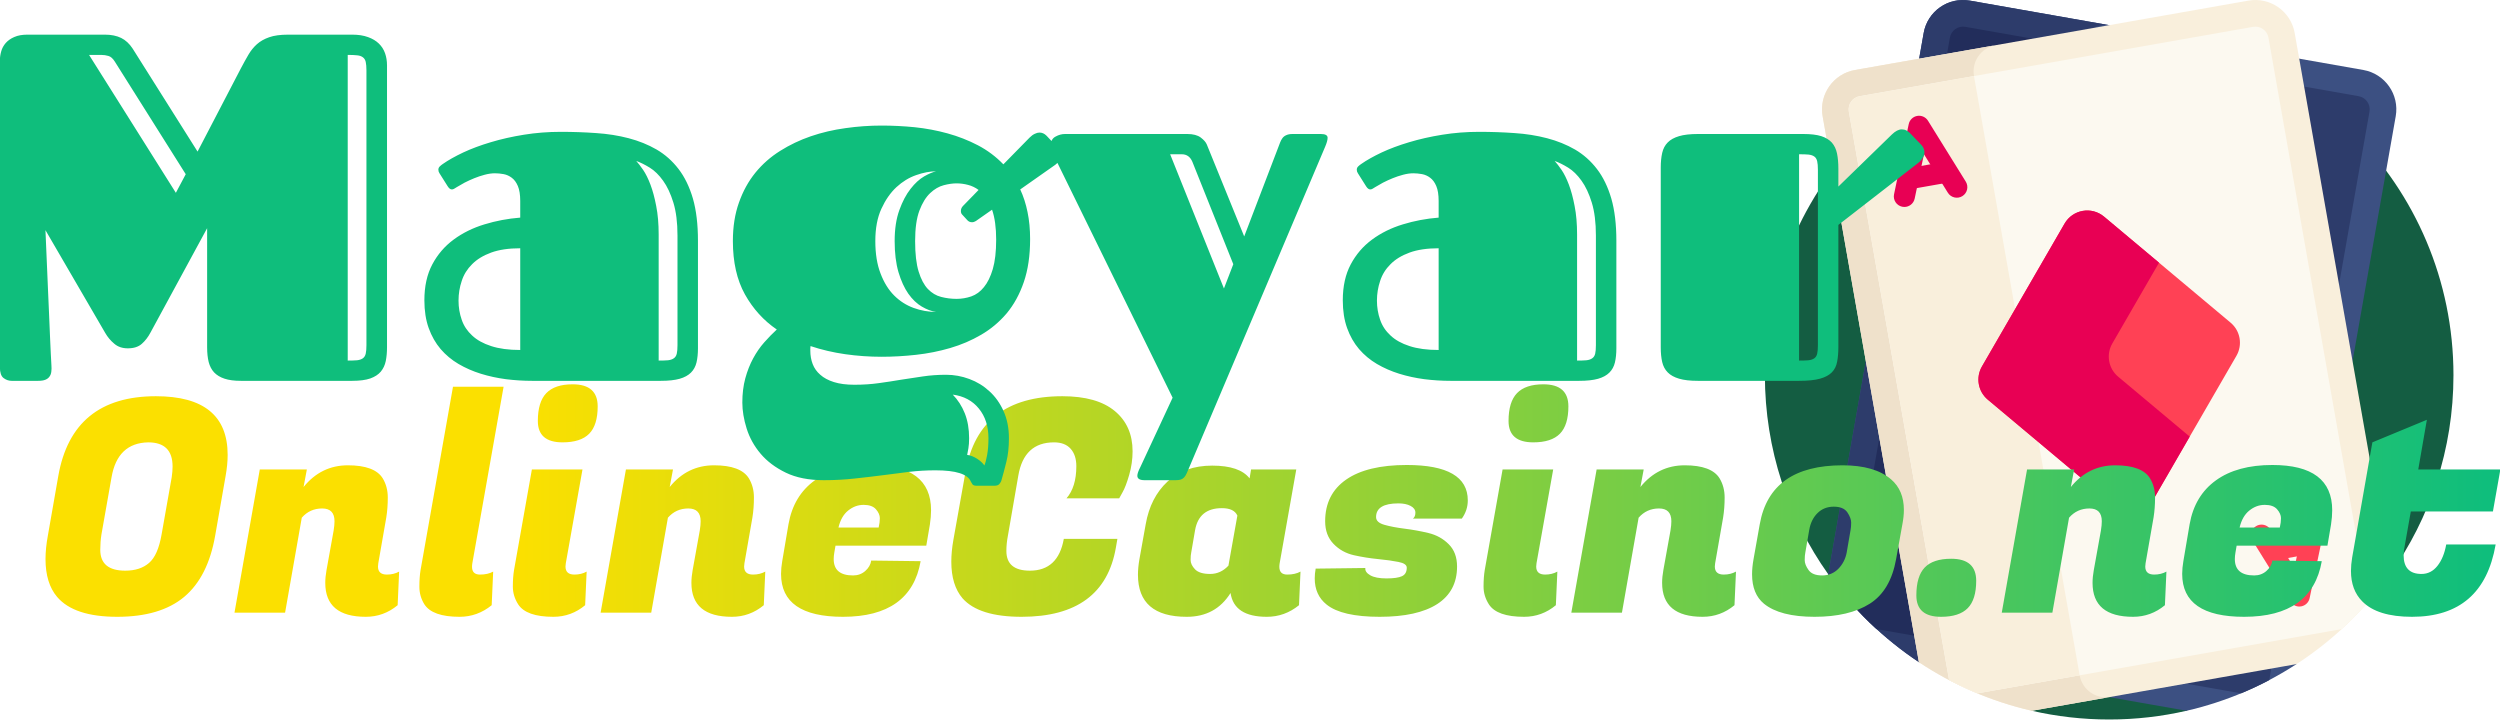
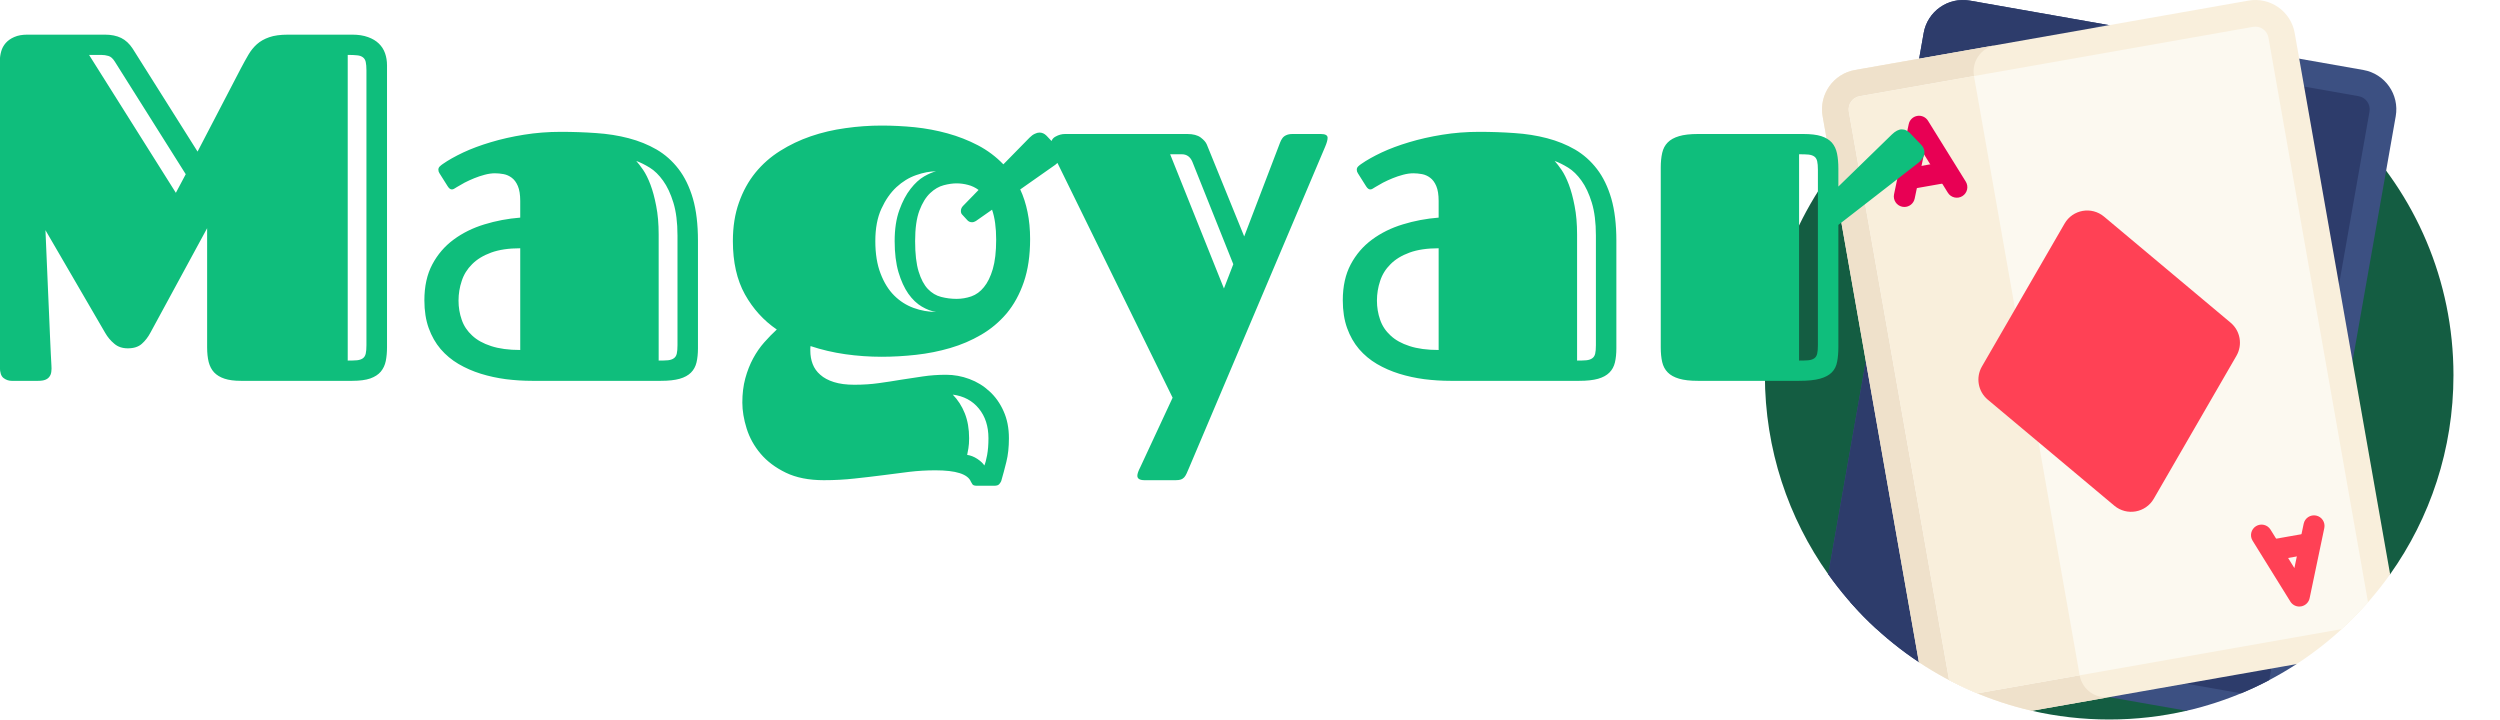
<svg xmlns="http://www.w3.org/2000/svg" style="overflow: visible;" viewBox="10.49 185.27 491.01 141.46">
  <defs data-uid="o_fcba4an0m_17">
    <linearGradient x1="0%" y1="50%" x2="100%" y2="50%" id="g_64321466_5" gradientUnits="objectBoundingBox" data-uid="o_fcba4an0m_47">
      <stop offset="19%" stop-color="rgb(251, 224, 0)" stop-opacity="1.00" data-uid="o_fcba4an0m_48" />
      <stop offset="100%" stop-color="rgb(15, 190, 124)" stop-opacity="1.00" data-uid="o_fcba4an0m_49" />
    </linearGradient>
    <linearGradient x1="0%" y1="50%" x2="100%" y2="50%" id="g_64321466_5" gradientUnits="objectBoundingBox" data-uid="o_fcba4an0m_47">
      <stop offset="19%" stop-color="rgb(251, 224, 0)" stop-opacity="1.00" data-uid="o_fcba4an0m_48" />
      <stop offset="100%" stop-color="rgb(15, 190, 124)" stop-opacity="1.00" data-uid="o_fcba4an0m_49" />
    </linearGradient>
    <linearGradient x1="0%" y1="50%" x2="100%" y2="50%" id="g_64321466_5" gradientUnits="objectBoundingBox" data-uid="o_fcba4an0m_47">
      <stop offset="19%" stop-color="rgb(251, 224, 0)" stop-opacity="1.00" data-uid="o_fcba4an0m_48" />
      <stop offset="100%" stop-color="rgb(15, 190, 124)" stop-opacity="1.00" data-uid="o_fcba4an0m_49" />
    </linearGradient>
    <linearGradient x1="0%" y1="50%" x2="100%" y2="50%" id="g_64321466_5" gradientUnits="objectBoundingBox" data-uid="o_fcba4an0m_47">
      <stop offset="19%" stop-color="rgb(251, 224, 0)" stop-opacity="1.00" data-uid="o_fcba4an0m_48" />
      <stop offset="100%" stop-color="rgb(15, 190, 124)" stop-opacity="1.00" data-uid="o_fcba4an0m_49" />
    </linearGradient>
    <linearGradient x1="0%" y1="50%" x2="100%" y2="50%" id="g_64321466_5" gradientUnits="objectBoundingBox" data-uid="o_fcba4an0m_47">
      <stop offset="19%" stop-color="rgb(251, 224, 0)" stop-opacity="1.00" data-uid="o_fcba4an0m_48" />
      <stop offset="100%" stop-color="rgb(15, 190, 124)" stop-opacity="1.00" data-uid="o_fcba4an0m_49" />
    </linearGradient>
    <linearGradient x1="0%" y1="50%" x2="100%" y2="50%" id="g_64321466_5" gradientUnits="objectBoundingBox" data-uid="o_fcba4an0m_47">
      <stop offset="19%" stop-color="rgb(251, 224, 0)" stop-opacity="1.00" data-uid="o_fcba4an0m_48" />
      <stop offset="100%" stop-color="rgb(15, 190, 124)" stop-opacity="1.00" data-uid="o_fcba4an0m_49" />
    </linearGradient>
    <linearGradient x1="0%" y1="50%" x2="100%" y2="50%" id="g_64321466_5" gradientUnits="objectBoundingBox" data-uid="o_fcba4an0m_47">
      <stop offset="19%" stop-color="rgb(251, 224, 0)" stop-opacity="1.00" data-uid="o_fcba4an0m_48" />
      <stop offset="100%" stop-color="rgb(15, 190, 124)" stop-opacity="1.00" data-uid="o_fcba4an0m_49" />
    </linearGradient>
  </defs>
  <g transform="matrix(0.276, 0, 0, 0.276, 354.085, 185.271)" data-uid="o_fcba4an0m_128">
    <path d="m455.919 408.648.001.001c28.388-39.993 45.079-88.873 45.079-141.651 0-135.31-109.69-245-245-245s-245 109.69-245 245c0 52.779 16.691 101.658 45.079 141.651l.001-.001 144.871 97.138c17.695 4.063 36.121 6.212 55.049 6.212 18.925 0 37.348-2.149 55.041-6.211z" fill="#145D42" transform="matrix(1, 0, 0, 1, 0, 0)" data-uid="o_fcba4an0m_92" />
    <path d="m389.319 414.828 13.362-7.54 50.408-285.86 6.82-38.7c2.73-15.46-7.59-30.21-23.05-32.93l-279.94-49.36c-15.46-2.73-30.21 7.59-32.93 23.05l-7.41 42.03-60.5 343.13c17.464 24.609 39.373 45.841 64.545 62.56h63.354l6.549 13.333 120.512 21.248c28.276-6.489 54.675-17.886 78.28-33.225z" fill="#3C5082" transform="matrix(1, 0, 0, 1, 0, 0)" data-uid="o_fcba4an0m_96" />
    <path d="m123.989 23.488-7.41 42.03-60.5 343.13c17.464 24.619 39.382 45.851 64.554 62.56h40.674c-1.603-3.412-2.22-7.327-1.518-11.32l75.2-426.44c.78-4.45 3.06-8.26 6.22-11 4.16-3.63 9.87-5.41 15.73-4.38l-100.02-17.63c-15.46-2.73-30.21 7.59-32.93 23.05z" fill="#2D3C6B" transform="matrix(1, 0, 0, 1, 0, 0)" data-uid="o_fcba4an0m_98" />
    <path d="m441.249 79.438-4.01 22.72-67.32 381.8c-6.53 3.44-13.24 6.59-20.11 9.43l-259.27-45.72c-6.59-6.02-12.84-12.41-18.73-19.12l66.37-376.41 4.47-25.35c.91-5.15 5.83-8.6 10.98-7.69l49.24 8.68 184.82 32.59 45.88 8.09c5.14.91 8.59 5.83 7.68 10.98z" fill="#2D3C6B" transform="matrix(1, 0, 0, 1, 0, 0)" data-uid="o_fcba4an0m_100" />
-     <path d="m234.989 33.448-75.2 426.44-69.25-12.21c-6.59-6.03-12.84-12.42-18.73-19.13l66.37-376.41 4.47-25.35c.91-5.15 5.83-8.6 10.98-7.69l49.23 8.68z" fill="#222D5B" transform="matrix(1, 0, 0, 1, 0, 0)" data-uid="o_fcba4an0m_102" />
    <path d="m455.919 408.648c-17.94 25.28-40.56 47.01-66.6 63.93l-188.36 33.21c-29.11-6.68-56.24-18.55-80.37-34.58l-61.68-349.78-6.82-38.7c-2.73-15.46 7.59-30.21 23.05-32.93l279.94-49.36c15.46-2.73 30.21 7.59 32.93 23.05l7.41 42.03z" fill="#F9EFDC" transform="matrix(1, 0, 0, 1, 0, 0)" data-uid="o_fcba4an0m_105" />
    <path d="m256.939 495.928-55.97 9.87c-29.12-6.69-56.25-18.56-80.38-34.59l-61.68-349.78-6.82-38.7c-2.73-15.46 7.59-30.21 23.05-32.93l100.03-17.64c-5.36.94-9.79 4.05-12.56 8.27-2.55 3.89-3.69 8.73-2.82 13.68l75.2 426.44c1.82 10.31 11.64 17.19 21.95 15.38z" fill="#EFE1CB" transform="matrix(1, 0, 0, 1, 0, 0)" data-uid="o_fcba4an0m_107" />
    <path d="m440.189 428.548c-5.89 6.71-12.14 13.1-18.73 19.12l-259.27 45.72c-6.87-2.84-13.58-5.99-20.11-9.43l-67.32-381.8-4.01-22.72c-.91-5.15 2.54-10.07 7.68-10.98l45.88-8.09 184.82-32.59 49.24-8.68c5.15-.91 10.07 2.54 10.98 7.69l4.47 25.35z" fill="#FCF9F0" transform="matrix(1, 0, 0, 1, 0, 0)" data-uid="o_fcba4an0m_109" />
    <path d="m234.989 480.548-72.8 12.84c-6.87-2.84-13.58-5.99-20.11-9.43l-67.32-381.8-4.01-22.72c-.91-5.15 2.54-10.07 7.68-10.98l45.89-8.09 35.47-6.26z" fill="#F9EFDC" transform="matrix(1, 0, 0, 1, 0, 0)" data-uid="o_fcba4an0m_111" />
    <path d="m110.258 147.273c-.51 0-1.026-.053-1.544-.161-4.055-.849-6.653-4.823-5.805-8.877l10.444-49.901c.628-3.001 3.02-5.317 6.038-5.85 3.021-.533 6.059.826 7.676 3.432l26.881 43.319c2.184 3.52 1.101 8.143-2.419 10.327-3.518 2.184-8.144 1.102-10.327-2.419l-17.004-27.403-6.607 31.567c-.74 3.537-3.859 5.966-7.333 5.966z" fill="#E80054" transform="matrix(1, 0, 0, 1, 0, 0)" data-uid="o_fcba4an0m_114" />
    <path d="m113.73 134.687c-3.571 0-6.735-2.56-7.377-6.198-.72-4.08 2.004-7.97 6.083-8.688l26.343-4.645c4.087-.723 7.97 2.004 8.688 6.083.72 4.08-2.004 7.97-6.083 8.688l-26.344 4.645c-.439.078-.877.115-1.31.115z" fill="#E80054" transform="matrix(1, 0, 0, 1, 0, 0)" data-uid="o_fcba4an0m_116" />
    <path d="m391.302 431.625c-2.563 0-4.987-1.316-6.371-3.546l-26.881-43.318c-2.184-3.52-1.101-8.143 2.419-10.327 3.519-2.183 8.144-1.102 10.327 2.419l17.004 27.402 6.607-31.566c.849-4.055 4.834-6.65 8.877-5.805 4.055.849 6.653 4.823 5.805 8.877l-10.444 49.9c-.628 3.001-3.02 5.317-6.038 5.85-.436.077-.873.114-1.305.114z" fill="#FF4155" transform="matrix(1, 0, 0, 1, 0, 0)" data-uid="o_fcba4an0m_119" />
    <path d="m371.907 398.955c-3.571 0-6.735-2.56-7.377-6.198-.72-4.08 2.004-7.97 6.083-8.688l26.344-4.645c4.08-.724 7.968 2.004 8.688 6.083.72 4.08-2.004 7.97-6.083 8.688l-26.343 4.645c-.442.078-.879.115-1.312.115z" fill="#FF4155" transform="matrix(1, 0, 0, 1, 0, 0)" data-uid="o_fcba4an0m_121" />
    <path d="m224.261 159.092-58.819 101.711c-4.528 7.83-2.773 17.783 4.16 23.592l90.059 75.46c8.865 7.428 22.285 5.061 28.075-4.95l58.819-101.711c4.528-7.83 2.773-17.782-4.16-23.592l-90.059-75.46c-8.864-7.428-22.285-5.062-28.075 4.95z" fill="#FF4155" transform="matrix(1, 0, 0, 1, 0, 0)" data-uid="o_fcba4an0m_124" />
-     <path d="m262.377 268.036c-6.933-5.809-8.688-15.762-4.16-23.592l33.258-57.509-39.138-32.793c-8.865-7.428-22.285-5.061-28.075 4.95l-58.819 101.711c-4.528 7.83-2.773 17.783 4.16 23.592l90.059 75.46c8.865 7.428 22.285 5.061 28.075-4.95l25.562-44.202z" fill="#E80054" transform="matrix(1, 0, 0, 1, 0, 0)" data-uid="o_fcba4an0m_126" />
  </g>
-   <path text="OnlineCasino.net" fill="url(&quot;#g_64321466_5&quot;)" space="preserve" text-anchor="middle" offset="0.5" font-scale="contain" font-size="48" font-family="Fugaz One" transform="matrix(1.218, 0, 0, 1.218, 259.886, 305.597)" data-uid="o_fcba4an0m_8" data-fl-textpath="" d="M-179.62-34.9L-179.62-34.9Q-168.05-34.9 -168.05-25.44L-168.05-25.44Q-168.05-23.86 -168.38-22.03L-168.38-22.03L-170.06-12.43Q-171.22-5.76 -175.06-2.54Q-178.9 0.67 -185.86 0.67Q-192.82 0.67 -195.55-2.54L-195.55-2.54Q-197.42-4.75 -197.42-8.64L-197.42-8.64Q-197.42-10.37 -197.04-12.43L-197.04-12.43L-195.36-22.03Q-193.1-34.9 -179.62-34.9ZM-184.56-6.77L-184.56-6.77Q-182.16-6.77 -180.72-8.02Q-179.28-9.26 -178.7-12.62L-178.7-12.62L-177.07-21.84Q-176.93-22.8 -176.93-23.57L-176.93-23.57Q-176.93-27.46 -180.86-27.46L-180.86-27.46Q-185.81-27.36 -186.77-21.84L-186.77-21.84L-188.4-12.62Q-188.59-11.42 -188.59-10.13L-188.59-10.13Q-188.59-6.77 -184.56-6.77ZM-150.818-14.74L-150.818-14.74Q-150.818-16.8 -152.808-16.8Q-154.798-16.8 -156.098-15.31L-156.098-15.31L-158.788 0L-166.948 0L-162.868-23.09L-155.278-23.09L-155.808-20.26Q-152.978-23.76 -148.658-23.76Q-144.338-23.76 -143.038-21.65L-143.038-21.65Q-142.228-20.3 -142.228-18.58Q-142.228-16.85 -142.468-15.36L-142.468-15.36L-143.758-7.97Q-143.808-7.68 -143.808-7.44L-143.808-7.44Q-143.808-6.14 -142.368-6.14L-142.368-6.14Q-141.268-6.14 -140.398-6.62L-140.398-6.62L-140.638-1.2Q-142.898 0.67 -145.778 0.67L-145.778 0.67Q-152.308 0.67 -152.308-4.8L-152.308-4.8Q-152.308-5.76 -152.108-6.86L-152.108-6.86L-150.958-13.25Q-150.818-14.11 -150.818-14.74ZM-128.644-7.39L-128.644-7.39Q-128.644-6.14 -127.364-6.14Q-126.094-6.14 -125.234-6.62L-125.234-6.62L-125.474-1.2Q-127.774 0.67 -130.654 0.67L-130.654 0.67Q-135.024 0.67 -136.324-1.34L-136.324-1.34Q-137.134-2.64 -137.134-4.18Q-137.134-5.71 -136.944-6.86L-136.944-6.86L-131.714-36.43L-123.554-36.43L-128.594-7.97Q-128.644-7.68 -128.644-7.39ZM-112.132-6.14L-112.132-6.14Q-111.022-6.14 -110.162-6.62L-110.162-6.62L-110.402-1.2Q-112.652 0.67 -115.532 0.67L-115.532 0.67Q-119.902 0.67 -121.202-1.34L-121.202-1.34Q-122.062-2.69 -122.062-4.2Q-122.062-5.71 -121.872-6.86L-121.872-6.86L-118.992-23.09L-110.832-23.09L-113.522-7.97Q-113.572-7.68 -113.572-7.44L-113.572-7.44Q-113.572-6.14 -112.132-6.14ZM-118.032-30.91L-118.032-30.91Q-118.032-33.98 -116.662-35.4Q-115.292-36.82 -112.412-36.82L-112.412-36.82Q-108.382-36.82 -108.382-33.26L-108.382-33.26Q-108.382-30.24 -109.752-28.85Q-111.122-27.46 -114.052-27.46L-114.052-27.46Q-118.032-27.46 -118.032-30.91ZM-91.778-14.74L-91.778-14.74Q-91.778-16.8 -93.768-16.8Q-95.758-16.8 -97.058-15.31L-97.058-15.31L-99.748 0L-107.908 0L-103.828-23.09L-96.238-23.09L-96.768-20.26Q-93.938-23.76 -89.618-23.76Q-85.298-23.76 -83.998-21.65L-83.998-21.65Q-83.188-20.3 -83.188-18.58Q-83.188-16.85 -83.428-15.36L-83.428-15.36L-84.718-7.97Q-84.768-7.68 -84.768-7.44L-84.768-7.44Q-84.768-6.14 -83.328-6.14L-83.328-6.14Q-82.228-6.14 -81.358-6.62L-81.358-6.62L-81.598-1.2Q-83.858 0.67 -86.738 0.67L-86.738 0.67Q-93.268 0.67 -93.268-4.8L-93.268-4.8Q-93.268-5.76 -93.068-6.86L-93.068-6.86L-91.918-13.25Q-91.778-14.11 -91.778-14.74ZM-68.834 0.67L-68.834 0.67Q-78.814 0.67 -78.814-6.24L-78.814-6.24Q-78.814-7.2 -78.624-8.3L-78.624-8.3L-77.614-14.26Q-76.804-18.86 -73.364-21.34Q-69.934-23.81 -64.274-23.81L-64.274-23.81Q-54.624-23.81 -54.624-16.51L-54.624-16.51Q-54.624-15.46 -54.814-14.21L-54.814-14.21L-55.394-10.8L-70.034-10.8L-70.224-9.7Q-70.324-9.12 -70.324-8.64L-70.324-8.64Q-70.324-6 -67.204-6L-67.204-6Q-66.044-6 -65.234-6.72Q-64.414-7.44 -64.274-8.4L-64.274-8.4L-56.304-8.3Q-57.884 0.67 -68.834 0.67ZM-69.554-13.73L-63.074-13.73Q-62.884-14.54 -62.884-15.24Q-62.884-15.94 -63.504-16.66Q-64.124-17.38 -65.494-17.38Q-66.864-17.38 -67.994-16.46Q-69.124-15.55 -69.554-13.73L-69.554-13.73ZM-40.028 0.67L-40.028 0.67Q-46.898 0.67 -49.538-2.3L-49.538-2.3Q-51.358-4.42 -51.358-8.21L-51.358-8.21Q-51.358-9.84 -51.028-11.71L-51.028-11.71L-49.058-22.75Q-46.898-34.9 -33.458-34.9L-33.458-34.9Q-27.888-34.9 -25.008-32.52Q-22.128-30.14 -22.128-26.02L-22.128-26.02Q-22.128-24.1 -22.678-22.2Q-23.228-20.3 -23.758-19.39L-23.758-19.39L-24.288-18.43L-32.788-18.43Q-31.198-20.26 -31.198-23.62L-31.198-23.62Q-31.198-25.39 -32.108-26.42Q-33.028-27.46 -34.798-27.46L-34.798-27.46Q-39.648-27.46 -40.558-22.08L-40.558-22.08L-42.238-12.38Q-42.478-11.14 -42.478-9.94L-42.478-9.94Q-42.478-6.77 -38.688-6.77L-38.688-6.77Q-34.128-6.77 -33.218-11.9L-33.218-11.9L-24.578-11.9L-24.818-10.51Q-26.738 0.67 -40.028 0.67ZM 1.538-7.39L 1.538-7.39Q 1.538-6.14  2.808-6.14Q 4.078-6.14  4.948-6.62L 4.948-6.62L 4.708-1.2Q 2.398 0.67 -0.482 0.67L-0.482 0.67Q-5.762 0.67 -6.332-3.17L-6.332-3.17Q-8.732 0.67 -13.392 0.67L-13.392 0.67Q-21.262 0.67 -21.262-6.1L-21.262-6.1Q-21.262-7.25 -21.022-8.64L-21.022-8.64L-20.012-14.26Q-19.252-18.58 -16.492-21.14Q-13.732-23.71 -9.292-23.71Q-4.852-23.71 -3.262-21.65L-3.262-21.65L-3.022-23.09L 4.268-23.09L 1.588-7.97Q 1.538-7.68  1.538-7.39ZM-12.052-13.3L-12.672-9.7Q-12.772-9.26 -12.772-8.5Q-12.772-7.73 -12.052-6.98Q-11.332-6.24 -9.622-6.24Q-7.922-6.24 -6.672-7.58L-6.672-7.58L-5.232-15.65Q-5.762-16.85 -7.732-16.85L-7.732-16.85Q-11.422-16.85 -12.052-13.3L-12.052-13.3ZM 31.924-18.1L 31.924-18.1Q 31.924-16.51  30.964-15.17L 30.964-15.17L 23.084-15.17Q 23.474-15.46  23.474-16.13Q 23.474-16.8  22.704-17.21Q 21.934-17.62  20.734-17.62L 20.734-17.62Q 17.134-17.62  17.134-15.41L 17.134-15.41Q 17.134-14.54  18.484-14.16Q 19.824-13.78  21.744-13.54Q 23.664-13.3  25.584-12.84Q 27.504-12.38  28.844-11.04Q 30.194-9.7  30.194-7.44L 30.194-7.44Q 30.194-3.46  27.004-1.39Q 23.804 0.67  17.714 0.67Q 11.614 0.67  9.164-1.3L 9.164-1.3Q 7.244-2.83  7.244-5.52L 7.244-5.52Q 7.244-6.29  7.394-7.1L 7.394-7.1L 15.404-7.2Q 15.314-6.53  16.204-6.02Q 17.084-5.52  18.814-5.52Q 20.544-5.52  21.314-5.88Q 22.084-6.24  22.084-7.25L 22.084-7.25Q 22.084-7.92  20.734-8.18Q 19.394-8.45  17.444-8.64Q 15.504-8.83  13.564-9.26Q 11.614-9.7  10.274-11.09Q 8.924-12.48  8.924-14.74L 8.924-14.74Q 8.924-19.1  12.314-21.46Q 15.694-23.81  22.084-23.81L 22.084-23.81Q 31.924-23.81  31.924-18.1ZM 44.396-6.14L 44.396-6.14Q 45.506-6.14  46.366-6.62L 46.366-6.62L 46.126-1.2Q 43.876 0.67  40.996 0.67L 40.996 0.67Q 36.626 0.67  35.326-1.34L 35.326-1.34Q 34.466-2.69  34.466-4.2Q 34.466-5.71  34.656-6.86L 34.656-6.86L 37.536-23.09L 45.696-23.09L 43.006-7.97Q 42.956-7.68  42.956-7.44L 42.956-7.44Q 42.956-6.14  44.396-6.14ZM 38.496-30.91L 38.496-30.91Q 38.496-33.98  39.866-35.4Q 41.236-36.82  44.116-36.82L 44.116-36.82Q 48.146-36.82  48.146-33.26L 48.146-33.26Q 48.146-30.24  46.776-28.85Q 45.406-27.46  42.476-27.46L 42.476-27.46Q 38.496-27.46  38.496-30.91ZM 64.75-14.74L 64.75-14.74Q 64.75-16.8  62.76-16.8Q 60.77-16.8  59.47-15.31L 59.47-15.31L 56.78 0L 48.62 0L 52.7-23.09L 60.29-23.09L 59.76-20.26Q 62.59-23.76  66.91-23.76Q 71.23-23.76  72.53-21.65L 72.53-21.65Q 73.34-20.3  73.34-18.58Q 73.34-16.85  73.1-15.36L 73.1-15.36L 71.81-7.97Q 71.76-7.68  71.76-7.44L 71.76-7.44Q 71.76-6.14  73.2-6.14L 73.2-6.14Q 74.3-6.14  75.17-6.62L 75.17-6.62L 74.93-1.2Q 72.67 0.67  69.79 0.67L 69.79 0.67Q 63.26 0.67  63.26-4.8L 63.26-4.8Q 63.26-5.76  63.46-6.86L 63.46-6.86L 64.61-13.25Q 64.75-14.11  64.75-14.74ZM 92.354-23.76L 92.354-23.76Q 97.534-23.76  100.174-21.5L 100.174-21.5Q 102.244-19.73  102.244-16.56L 102.244-16.56Q 102.244-15.5  102.004-14.26L 102.004-14.26L 100.994-8.64Q 100.084-3.55  96.744-1.44Q 93.404 0.67  87.844 0.67Q 82.274 0.67  79.684-1.44L 79.684-1.44Q 77.764-3.02  77.764-6.19L 77.764-6.19Q 77.764-7.3  78.004-8.64L 78.004-8.64L 79.004-14.26Q 80.684-23.76  92.354-23.76ZM 93.024-9.7L 93.644-13.3Q 93.744-13.78  93.744-14.52Q 93.744-15.26  93.124-16.18Q 92.494-17.09  90.934-17.09Q 89.374-17.09  88.324-16.06Q 87.264-15.02  86.974-13.3L 86.974-13.3L 86.354-9.7Q 86.254-9.22  86.254-8.47Q 86.254-7.73  86.884-6.86Q 87.504-6  89.064-6Q 90.624-6  91.684-7.08Q 92.734-8.16  93.024-9.7L 93.024-9.7ZM 104.256-2.78L 104.256-2.78Q 104.256-5.86  105.596-7.27Q 106.946-8.69  109.876-8.69L 109.876-8.69Q 113.906-8.69  113.906-5.14L 113.906-5.14Q 113.906-2.11  112.536-0.72Q 111.166 0.67  108.236 0.67L 108.236 0.67Q 104.256 0.67  104.256-2.78ZM 134.158-14.74L 134.158-14.74Q 134.158-16.8  132.168-16.8Q 130.178-16.8  128.878-15.31L 128.878-15.31L 126.188 0L 118.028 0L 122.108-23.09L 129.698-23.09L 129.168-20.26Q 131.998-23.76  136.318-23.76Q 140.638-23.76  141.938-21.65L 141.938-21.65Q 142.748-20.3  142.748-18.58Q 142.748-16.85  142.508-15.36L 142.508-15.36L 141.218-7.97Q 141.168-7.68  141.168-7.44L 141.168-7.44Q 141.168-6.14  142.608-6.14L 142.608-6.14Q 143.708-6.14  144.578-6.62L 144.578-6.62L 144.338-1.2Q 142.078 0.67  139.198 0.67L 139.198 0.67Q 132.668 0.67  132.668-4.8L 132.668-4.8Q 132.668-5.76  132.868-6.86L 132.868-6.86L 134.018-13.25Q 134.158-14.11  134.158-14.74ZM 157.102 0.67L 157.102 0.67Q 147.122 0.67  147.122-6.24L 147.122-6.24Q 147.122-7.2  147.312-8.3L 147.312-8.3L 148.322-14.26Q 149.132-18.86  152.572-21.34Q 156.002-23.81  161.662-23.81L 161.662-23.81Q 171.312-23.81  171.312-16.51L 171.312-16.51Q 171.312-15.46  171.122-14.21L 171.122-14.21L 170.542-10.8L 155.902-10.8L 155.712-9.7Q 155.612-9.12  155.612-8.64L 155.612-8.64Q 155.612-6  158.732-6L 158.732-6Q 159.892-6  160.702-6.72Q 161.522-7.44  161.662-8.4L 161.662-8.4L 169.632-8.3Q 168.052 0.67  157.102 0.67ZM 156.382-13.73L 162.862-13.73Q 163.052-14.54  163.052-15.24Q 163.052-15.94  162.432-16.66Q 161.812-17.38  160.442-17.38Q 159.072-17.38  157.942-16.46Q 156.812-15.55  156.382-13.73L 156.382-13.73ZM 184.178 0.67L 184.178 0.67Q 178.608 0.67  176.158-1.82L 176.158-1.82Q 174.338-3.65  174.338-6.72L 174.338-6.72Q 174.338-7.73  174.528-8.88L 174.528-8.88L 177.788-27.46L 186.578-31.1L 185.188-23.09L 198.428-23.09L 197.228-16.32L 183.988-16.32L 183.028-10.9Q 182.828-9.98  182.828-9.26L 182.828-9.26Q 182.828-6.24  185.708-6.24L 185.708-6.24Q 187.248-6.24  188.278-7.54Q 189.308-8.83  189.698-10.99L 189.698-10.99L 197.668-10.99Q 195.648 0.67  184.178 0.67Z" font-style="normal" font-weight="400" />
  <path text="Magyar" fill="#0FBE7C" space="preserve" text-anchor="middle" offset="0.5" font-scale="contain" font-size="48" font-family="Fascinate Inline" transform="matrix(2.02, 0, 0, 2.02, 195.504, 260.068)" data-uid="o_fcba4an0m_7" data-fl-textpath="" d="M-71.452-3.26L-71.452-14.84L-76.962-4.69Q-77.312-4.03 -77.802-3.6Q-78.292-3.16 -79.162-3.16L-79.162-3.16Q-79.962-3.16 -80.482-3.61Q-81.012-4.05 -81.362-4.66L-81.362-4.66L-87.172-14.65Q-87.032-11.48 -86.922-8.81L-86.922-8.81Q-86.872-7.66 -86.822-6.52Q-86.782-5.37 -86.732-4.38Q-86.682-3.4 -86.652-2.64Q-86.612-1.88 -86.592-1.52L-86.592-1.52Q-86.562-1.17 -86.602-0.89Q-86.632-0.61 -86.782-0.41Q-86.922-0.21 -87.172-0.11Q-87.432 0 -87.882 0L-87.882 0L-90.462 0Q-90.882 0 -91.242-0.27Q-91.602-0.54 -91.602-1.34L-91.602-1.34L-91.602-31.15Q-91.602-31.59 -91.472-32.04Q-91.352-32.48 -91.032-32.85Q-90.712-33.21 -90.202-33.43Q-89.682-33.66 -88.932-33.66L-88.932-33.66L-81.382-33.66Q-80.472-33.66 -79.812-33.34Q-79.162-33.02 -78.692-32.3L-78.692-32.3L-72.382-22.29L-68.172-30.38Q-67.792-31.1 -67.442-31.7Q-67.092-32.3 -66.612-32.73Q-66.132-33.16 -65.412-33.41Q-64.702-33.66 -63.572-33.66L-63.572-33.66L-57.342-33.66Q-56.452-33.66 -55.802-33.42Q-55.162-33.19 -54.752-32.79Q-54.342-32.39 -54.152-31.85Q-53.962-31.31 -53.962-30.68L-53.962-30.68L-53.962-3.26Q-53.962-2.53 -54.082-1.93Q-54.202-1.34 -54.562-0.9Q-54.922-0.47 -55.592-0.23Q-56.262 0 -57.342 0L-57.342 0L-68.172 0Q-69.132 0 -69.762-0.21Q-70.392-0.42 -70.772-0.82Q-71.142-1.22 -71.302-1.83Q-71.452-2.44 -71.452-3.26L-71.452-3.26ZM-73.532-20.09L-80.422-31.03Q-80.712-31.5 -81.052-31.59Q-81.382-31.69 -81.762-31.69L-81.762-31.69L-82.932-31.69L-74.492-18.28L-73.532-20.09ZM-55.962-3.47L-55.962-30.19Q-55.962-30.7 -56.032-31.01Q-56.102-31.31 -56.312-31.46Q-56.522-31.62 -56.872-31.65Q-57.222-31.69 -57.782-31.69L-57.782-31.69L-57.782-1.97Q-57.222-1.97 -56.872-2Q-56.522-2.04 -56.312-2.19Q-56.102-2.34 -56.032-2.64Q-55.962-2.93 -55.962-3.47L-55.962-3.47ZM-27.339 0L-39.859 0Q-41.119 0 -42.399-0.16Q-43.679-0.33 -44.839-0.69Q-45.999-1.05 -47.009-1.64Q-48.009-2.23 -48.749-3.09Q-49.489-3.96 -49.909-5.13Q-50.329-6.3 -50.329-7.83L-50.329-7.83Q-50.329-9.87 -49.559-11.32Q-48.789-12.77 -47.489-13.73Q-46.179-14.7 -44.499-15.21Q-42.809-15.73 -41.009-15.87L-41.009-15.87L-41.009-17.48Q-41.009-18.4 -41.239-18.94Q-41.469-19.48 -41.839-19.75Q-42.199-20.02 -42.629-20.1Q-43.069-20.18 -43.469-20.18L-43.469-20.18Q-43.929-20.18 -44.459-20.04Q-44.989-19.9 -45.479-19.7Q-45.969-19.5 -46.419-19.27Q-46.859-19.03 -47.169-18.84L-47.169-18.84Q-47.309-18.75 -47.429-18.68Q-47.539-18.61 -47.659-18.61L-47.659-18.61Q-47.869-18.61 -48.059-18.91L-48.059-18.91L-48.859-20.18Q-48.969-20.34 -48.969-20.53L-48.969-20.53Q-48.969-20.72 -48.819-20.86Q-48.669-21 -48.529-21.09L-48.529-21.09Q-47.759-21.63 -46.559-22.2Q-45.359-22.76 -43.879-23.2Q-42.389-23.65 -40.649-23.93Q-38.919-24.21 -37.069-24.21L-37.069-24.21Q-35.309-24.21 -33.629-24.09Q-31.959-23.98 -30.469-23.59Q-28.979-23.2 -27.749-22.49Q-26.519-21.77 -25.619-20.6Q-24.719-19.43 -24.219-17.72Q-23.729-16.01 -23.729-13.62L-23.729-13.62L-23.729-3.16Q-23.729-2.39 -23.869-1.79Q-24.009-1.2 -24.409-0.8Q-24.809-0.4 -25.509-0.2Q-26.219 0 -27.339 0L-27.339 0ZM-41.009-3L-41.009-12.89Q-42.689-12.89 -43.839-12.47Q-44.989-12.05 -45.689-11.34Q-46.399-10.64 -46.699-9.71Q-47.009-8.79 -47.009-7.8L-47.009-7.8Q-47.009-6.82 -46.699-5.94Q-46.399-5.06 -45.689-4.41Q-44.989-3.75 -43.839-3.38Q-42.689-3 -41.009-3L-41.009-3ZM-27.549-14.23L-27.549-1.97Q-26.989-1.97 -26.639-2Q-26.289-2.04 -26.079-2.19Q-25.859-2.34 -25.789-2.64Q-25.719-2.93 -25.719-3.47L-25.719-3.47L-25.719-14.13Q-25.719-16.03 -26.119-17.33Q-26.519-18.63 -27.119-19.46Q-27.719-20.3 -28.419-20.73Q-29.119-21.16 -29.729-21.38L-29.729-21.38Q-29.449-21.07 -29.059-20.51Q-28.679-19.95 -28.349-19.08Q-28.019-18.21 -27.789-17Q-27.549-15.8 -27.549-14.23L-27.549-14.23ZM-5.874-2.34L-5.874-2.34Q-7.654-2.34 -9.414-2.59Q-11.164-2.84 -12.784-3.38L-12.784-3.38Q-12.804-3.26 -12.804-3.15Q-12.804-3.05 -12.804-2.93L-12.804-2.93Q-12.804-2.23 -12.574-1.63Q-12.344-1.03 -11.834-0.59Q-11.334-0.14 -10.514 0.12Q-9.694 0.38 -8.524 0.38L-8.524 0.38Q-7.234 0.38 -6.124 0.22Q-5.024 0.07 -3.974-0.11Q-2.914-0.28 -1.854-0.43Q-0.784-0.59  0.406-0.59L 0.406-0.59Q 1.556-0.59  2.656-0.18Q 3.766 0.23  4.616 1.02Q 5.476 1.8  5.986 2.95Q 6.506 4.1  6.506 5.58L 6.506 5.58Q 6.506 6.89  6.256 7.88Q 6.016 8.86  5.756 9.75L 5.756 9.75Q 5.706 9.87  5.576 10.03Q 5.446 10.2  5.096 10.2L 5.096 10.2L 3.366 10.2Q 3.036 10.2  2.946 10.04Q 2.846 9.89  2.806 9.8L 2.806 9.8Q 2.356 8.7 -0.644 8.7L-0.644 8.7Q-1.934 8.7 -3.194 8.85Q-4.464 9 -5.774 9.18Q-7.094 9.35 -8.504 9.5Q-9.924 9.66 -11.494 9.66L-11.494 9.66Q-13.674 9.66 -15.184 8.93Q-16.694 8.2 -17.634 7.09Q-18.574 5.98 -18.994 4.64Q-19.414 3.3 -19.414 2.11L-19.414 2.11Q-19.414 0.82 -19.124-0.25Q-18.834-1.31 -18.364-2.18Q-17.894-3.05 -17.284-3.74Q-16.674-4.43 -16.064-4.99L-16.064-4.99Q-17.984-6.3 -19.164-8.41Q-20.334-10.52 -20.334-13.59L-20.334-13.59Q-20.334-15.68 -19.744-17.33Q-19.164-18.98 -18.144-20.24Q-17.124-21.49 -15.734-22.36Q-14.354-23.23 -12.754-23.78Q-11.144-24.33 -9.384-24.57Q-7.624-24.82 -5.874-24.82L-5.874-24.82Q-4.304-24.82 -2.664-24.66Q-1.024-24.49  0.536-24.06Q 2.096-23.63  3.496-22.9Q 4.886-22.17  5.966-21.05L 5.966-21.05L 8.516-23.65Q 8.776-23.91  9.026-24.02Q 9.266-24.14  9.476-24.14L 9.476-24.14Q 9.856-24.14  10.156-23.84L 10.156-23.84L 11.306-22.62Q 11.586-22.29  11.586-21.94L 11.586-21.94Q 11.586-21.42  11.006-21L 11.006-21L 7.606-18.61Q 8.076-17.6  8.316-16.41Q 8.566-15.21  8.566-13.78L 8.566-13.78Q 8.566-11.39  7.956-9.61Q 7.346-7.83  6.286-6.56Q 5.216-5.3  3.806-4.48Q 2.406-3.66  0.796-3.19Q-0.804-2.72 -2.524-2.53Q-4.234-2.34 -5.874-2.34ZM 2.426-15.66L 1.956-16.17Q 1.836-16.29  1.836-16.52L 1.836-16.52Q 1.836-16.8  2.056-17.02L 2.056-17.02L 3.556-18.56Q 3.086-18.91  2.536-19.05Q 1.976-19.2  1.416-19.2L 1.416-19.2Q 0.856-19.2  0.166-19.02Q-0.524-18.84 -1.144-18.26Q-1.774-17.67 -2.194-16.56Q-2.614-15.45 -2.614-13.59L-2.614-13.59Q-2.614-11.74 -2.274-10.63Q-1.934-9.52 -1.374-8.93Q-0.804-8.34 -0.084-8.16Q 0.646-7.97  1.416-7.97L 1.416-7.97Q 2.146-7.97  2.846-8.21Q 3.556-8.46  4.076-9.11Q 4.606-9.75  4.936-10.86Q 5.266-11.98  5.266-13.73L 5.266-13.73Q 5.266-15.49  4.866-16.64L 4.866-16.64L 3.296-15.54Q 3.106-15.42  2.916-15.42L 2.916-15.42Q 2.616-15.42  2.426-15.66L 2.426-15.66ZM-0.574-6.7L-0.574-6.7Q-1.254-6.8 -1.964-7.22Q-2.684-7.64 -3.274-8.47Q-3.854-9.3 -4.234-10.57Q-4.604-11.84 -4.604-13.59L-4.604-13.59Q-4.604-15.35 -4.144-16.61Q-3.694-17.86 -3.054-18.67Q-2.424-19.48 -1.734-19.88Q-1.044-20.27 -0.574-20.37L-0.574-20.37Q-1.484-20.37 -2.524-20Q-3.554-19.64 -4.434-18.83Q-5.304-18.02 -5.894-16.73Q-6.484-15.45 -6.484-13.59L-6.484-13.59Q-6.484-11.74 -5.974-10.43Q-5.474-9.12 -4.654-8.3Q-3.834-7.48 -2.764-7.09Q-1.694-6.7 -0.574-6.7ZM 1.046 1.34L 1.046 1.34Q 1.796 2.11  2.216 3.16Q 2.636 4.22  2.636 5.58L 2.636 5.58Q 2.636 6.16  2.566 6.56Q 2.496 6.96  2.446 7.2L 2.446 7.2Q 2.946 7.27  3.436 7.59Q 3.926 7.92  4.116 8.23L 4.116 8.23Q 4.256 7.92  4.386 7.22Q 4.516 6.52  4.516 5.58L 4.516 5.58Q 4.516 3.84  3.586 2.7Q 2.656 1.55  1.046 1.34ZM 25.742-22.99L 29.382-14.04L 32.662-22.62Q 32.782-22.92  32.872-23.17Q 32.962-23.41  33.102-23.6Q 33.242-23.79  33.482-23.89Q 33.712-24  34.092-24L 34.092-24L 36.832-24Q 37.492-24  37.492-23.63L 37.492-23.63Q 37.492-23.32  37.252-22.76L 37.252-22.76L 24.012 8.48Q 23.872 8.79  23.782 9.01Q 23.682 9.23  23.552 9.38Q 23.422 9.52  23.242 9.59Q 23.052 9.66  22.722 9.66L 22.722 9.66L 19.702 9.66Q 18.992 9.66  18.992 9.23L 18.992 9.23Q 18.992 8.95  19.282 8.39L 19.282 8.39L 22.422 1.64L 10.812-22.03Q 10.582-22.55  10.582-22.92L 10.582-22.92Q 10.582-23.51  11.042-23.75Q 11.492-24  11.962-24L 11.962-24L 23.852-24Q 24.692-24  25.152-23.66Q 25.602-23.32  25.742-22.99L 25.742-22.99ZM 28.322-11.34L 24.342-21.3Q 24.032-22.03  23.312-22.03L 23.312-22.03L 22.182-22.03L 27.412-8.98L 28.322-11.34ZM 61.958 0L 49.438 0Q 48.178 0  46.898-0.16Q 45.618-0.33  44.458-0.69Q 43.298-1.05  42.288-1.64Q 41.288-2.23  40.548-3.09Q 39.808-3.96  39.388-5.13Q 38.968-6.3  38.968-7.83L 38.968-7.83Q 38.968-9.87  39.738-11.32Q 40.508-12.77  41.808-13.73Q 43.118-14.7  44.798-15.21Q 46.488-15.73  48.288-15.87L 48.288-15.87L 48.288-17.48Q 48.288-18.4  48.058-18.94Q 47.828-19.48  47.458-19.75Q 47.098-20.02  46.668-20.1Q 46.228-20.18  45.828-20.18L 45.828-20.18Q 45.368-20.18  44.838-20.04Q 44.308-19.9  43.818-19.7Q 43.328-19.5  42.878-19.27Q 42.438-19.03  42.128-18.84L 42.128-18.84Q 41.988-18.75  41.868-18.68Q 41.758-18.61  41.638-18.61L 41.638-18.61Q 41.428-18.61  41.238-18.91L 41.238-18.91L 40.438-20.18Q 40.328-20.34  40.328-20.53L 40.328-20.53Q 40.328-20.72  40.478-20.86Q 40.628-21  40.768-21.09L 40.768-21.09Q 41.538-21.63  42.738-22.2Q 43.938-22.76  45.418-23.2Q 46.908-23.65  48.648-23.93Q 50.378-24.21  52.228-24.21L 52.228-24.21Q 53.988-24.21  55.668-24.09Q 57.338-23.98  58.828-23.59Q 60.318-23.2  61.548-22.49Q 62.778-21.77  63.678-20.6Q 64.578-19.43  65.078-17.72Q 65.568-16.01  65.568-13.62L 65.568-13.62L 65.568-3.16Q 65.568-2.39  65.428-1.79Q 65.288-1.2  64.888-0.8Q 64.488-0.4  63.788-0.2Q 63.078 0  61.958 0L 61.958 0ZM 48.288-3L 48.288-12.89Q 46.608-12.89  45.458-12.47Q 44.308-12.05  43.608-11.34Q 42.898-10.64  42.598-9.71Q 42.288-8.79  42.288-7.8L 42.288-7.8Q 42.288-6.82  42.598-5.94Q 42.898-5.06  43.608-4.41Q 44.308-3.75  45.458-3.38Q 46.608-3  48.288-3L 48.288-3ZM 61.748-14.23L 61.748-1.97Q 62.308-1.97  62.658-2Q 63.008-2.04  63.218-2.19Q 63.438-2.34  63.508-2.64Q 63.578-2.93  63.578-3.47L 63.578-3.47L 63.578-14.13Q 63.578-16.03  63.178-17.33Q 62.778-18.63  62.178-19.46Q 61.578-20.3  60.878-20.73Q 60.178-21.16  59.568-21.38L 59.568-21.38Q 59.848-21.07  60.238-20.51Q 60.618-19.95  60.948-19.08Q 61.278-18.21  61.508-17Q 61.748-15.8  61.748-14.23L 61.748-14.23ZM 69.883-3.26L 69.883-20.74Q 69.883-21.54  70.023-22.16Q 70.163-22.78  70.563-23.18Q 70.953-23.58  71.663-23.79Q 72.363-24  73.493-24L 73.493-24L 83.753-24Q 84.833-24  85.493-23.79Q 86.143-23.58  86.523-23.16Q 86.893-22.73  87.023-22.1Q 87.153-21.47  87.153-20.63L 87.153-20.63L 87.153-18.89L 92.353-23.95Q 92.873-24.45  93.313-24.45L 93.313-24.45Q 93.573-24.45  93.773-24.34Q 93.973-24.23  94.113-24.09L 94.113-24.09L 95.173-22.99Q 95.523-22.64  95.523-22.22L 95.523-22.22Q 95.523-21.96  95.363-21.69Q 95.213-21.42  94.883-21.16L 94.883-21.16L 87.153-15.16L 87.153-3.3Q 87.153-2.48  87.033-1.86Q 86.923-1.24  86.523-0.83Q 86.123-0.42  85.373-0.21Q 84.623 0  83.333 0L 83.333 0L 73.493 0Q 72.363 0  71.663-0.21Q 70.953-0.42  70.563-0.82Q 70.163-1.22  70.023-1.83Q 69.883-2.44  69.883-3.26L 69.883-3.26ZM 85.163-3.47L 85.163-20.53Q 85.163-21.05  85.093-21.35Q 85.023-21.66  84.813-21.81Q 84.603-21.96  84.243-22Q 83.893-22.03  83.333-22.03L 83.333-22.03L 83.333-1.97Q 83.893-1.97  84.243-2Q 84.603-2.04  84.813-2.19Q 85.023-2.34  85.093-2.64Q 85.163-2.93  85.163-3.47L 85.163-3.47Z" font-style="normal" font-weight="400" />
</svg>